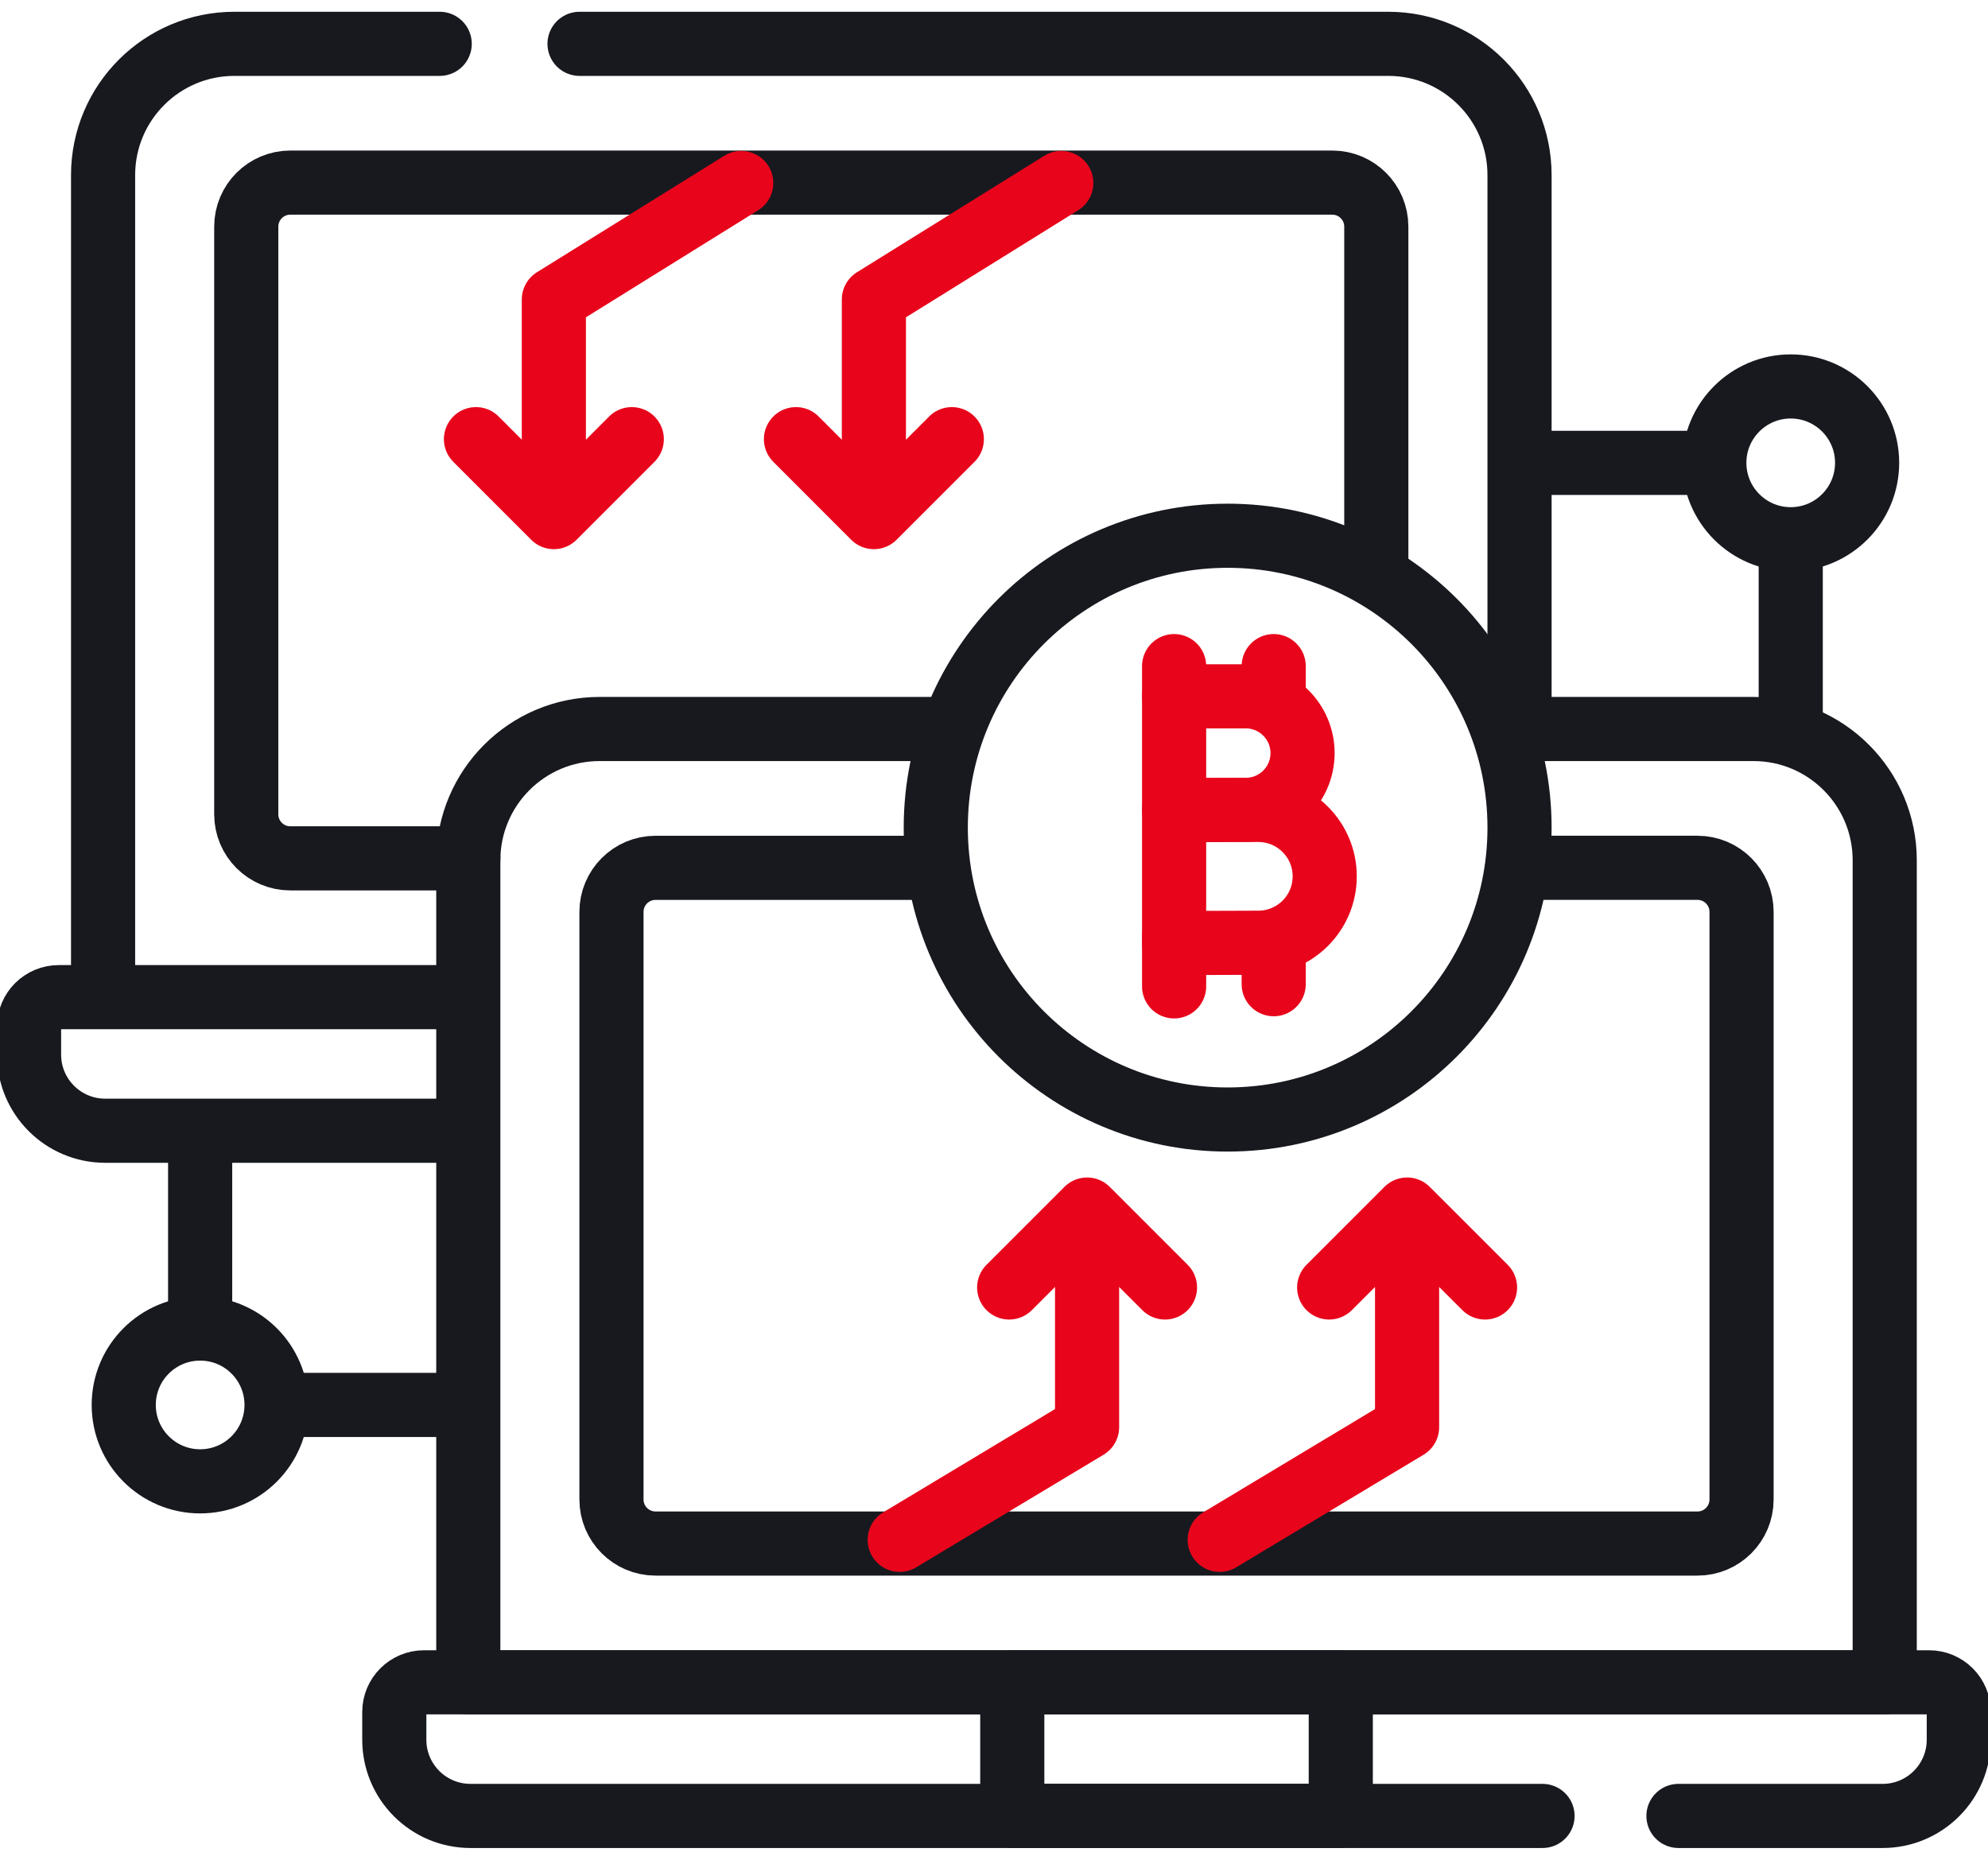
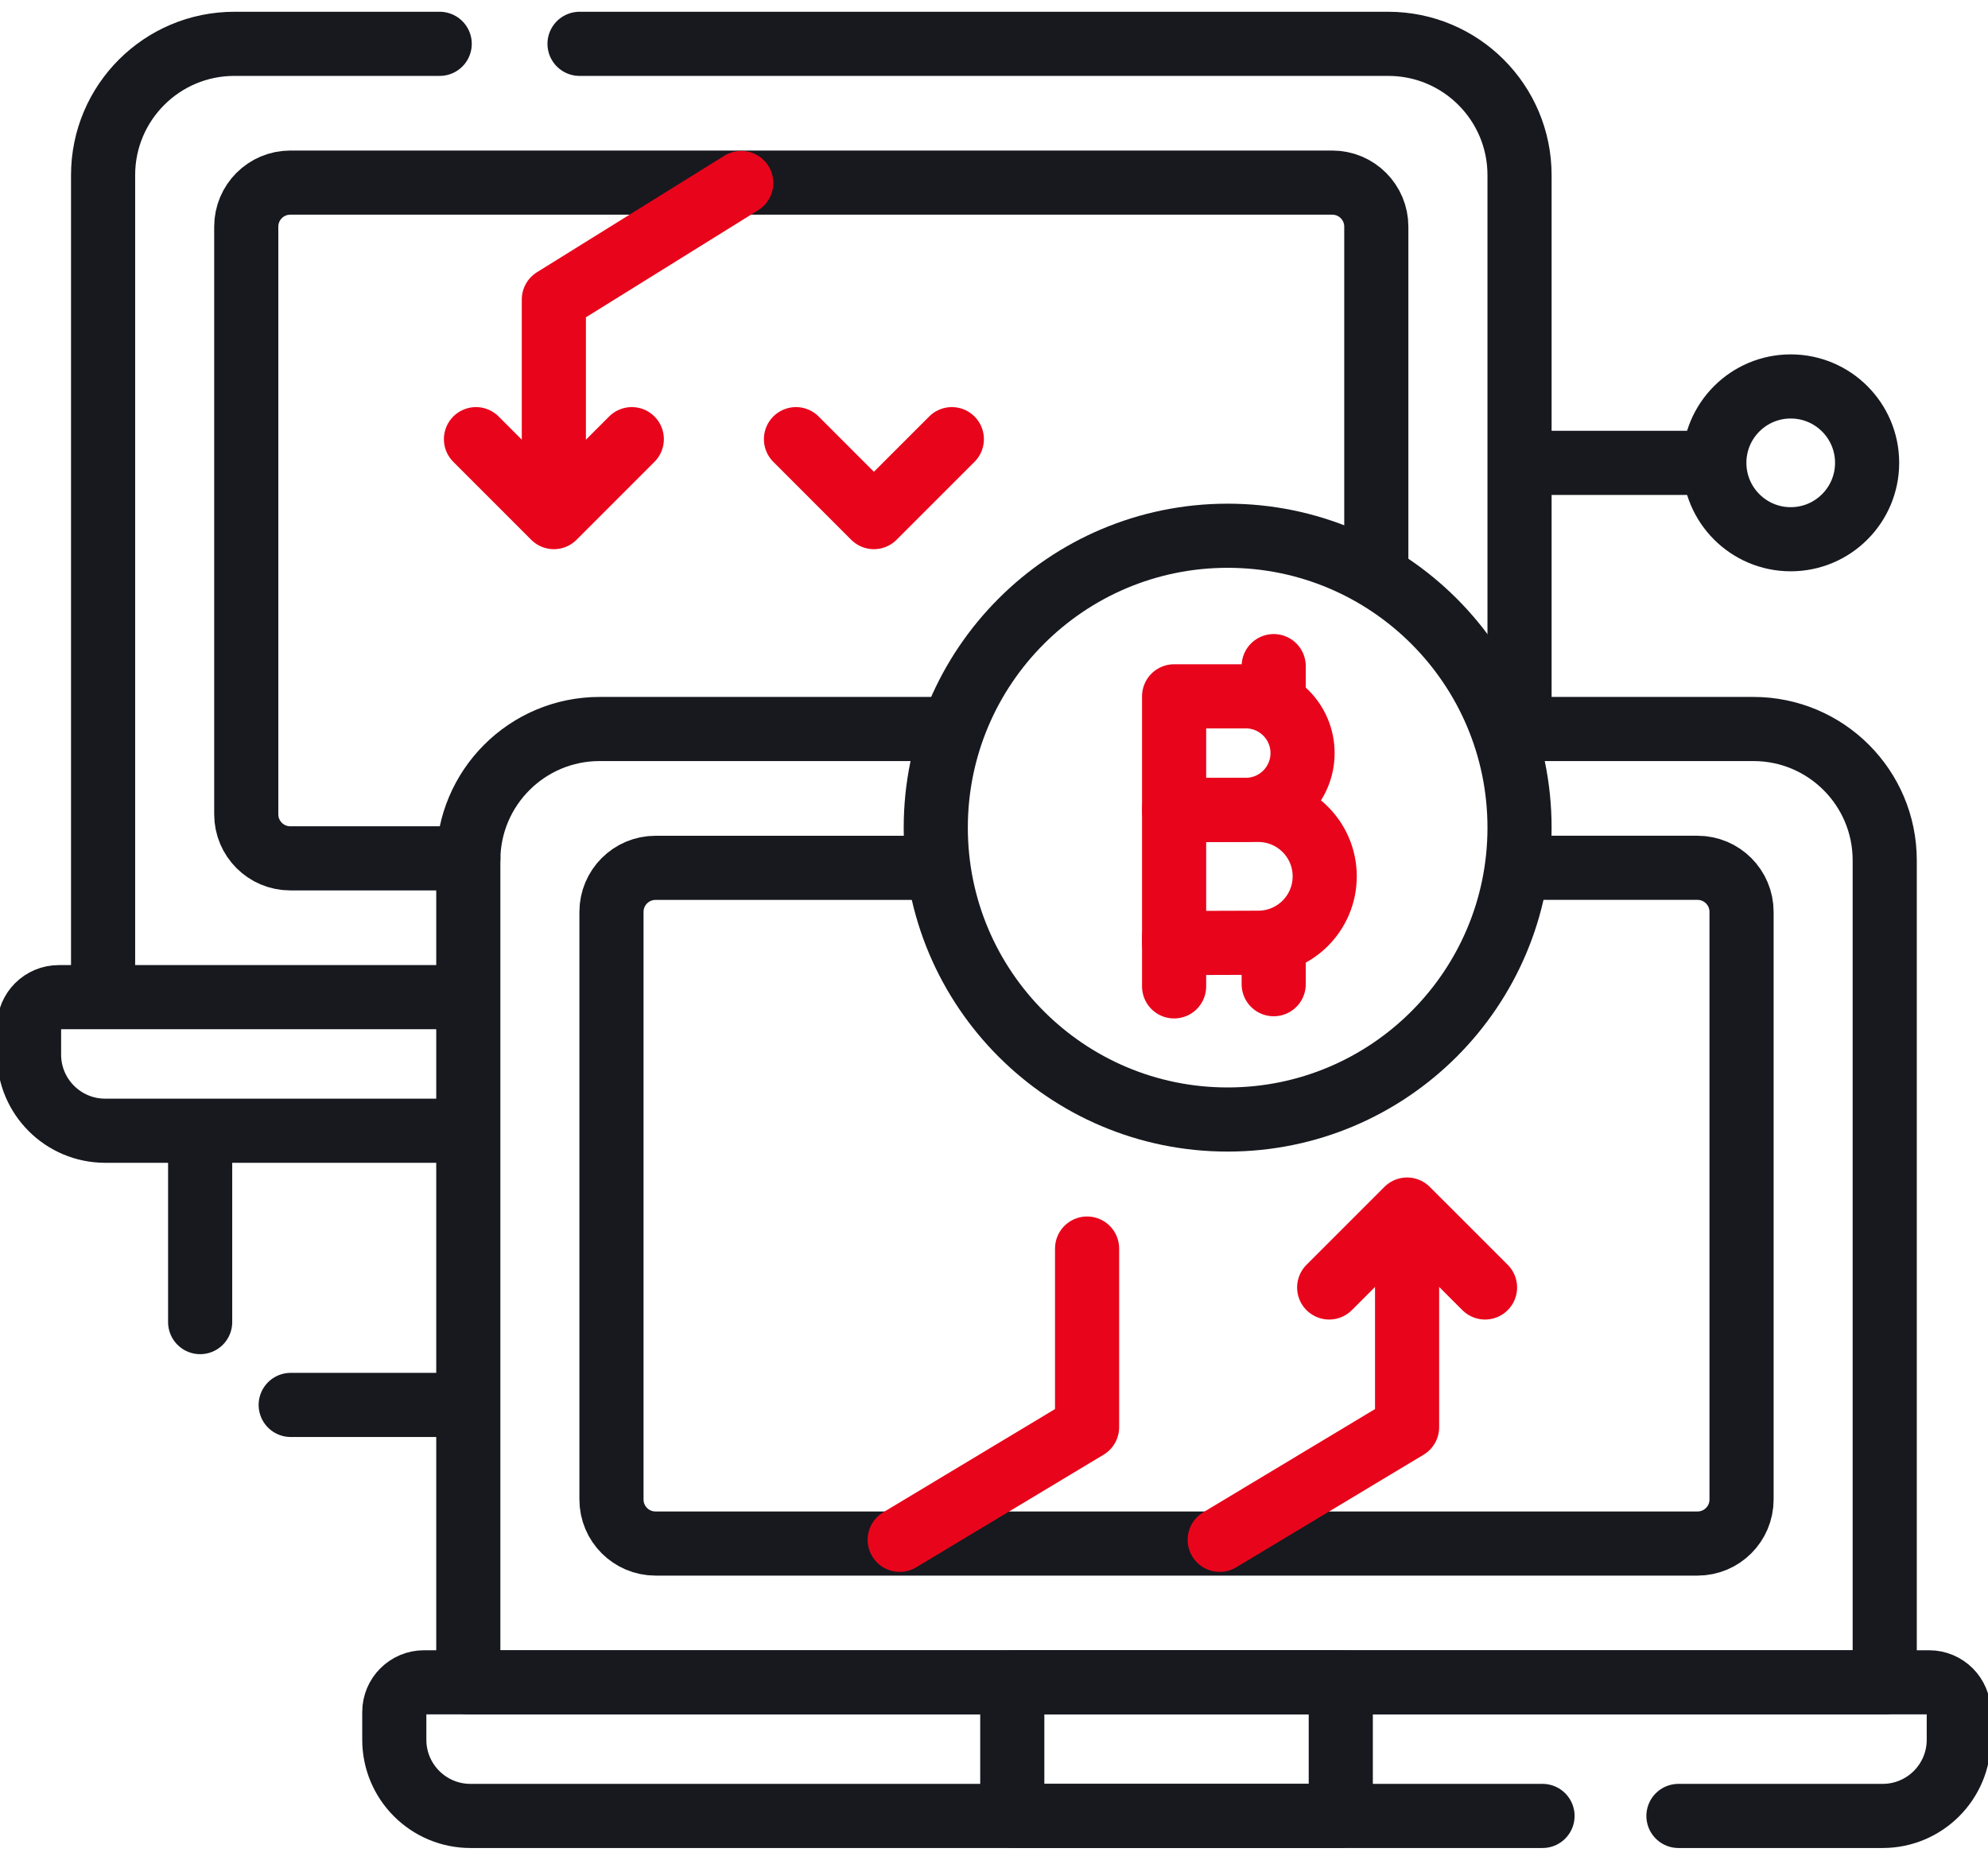
<svg xmlns="http://www.w3.org/2000/svg" width="62" height="58" viewBox="0 0 62 58" fill="none">
  <path d="M18.074 1.367H43.295C45.557 1.367 47.39 3.2 47.39 5.462V22.736" stroke="#17191F" stroke-width="2" stroke-miterlimit="10" stroke-linecap="round" stroke-linejoin="round" />
  <path d="M3.215 30.695V5.462C3.215 3.2 5.048 1.367 7.31 1.367H13.713" stroke="#17191F" stroke-width="2" stroke-miterlimit="10" stroke-linecap="round" stroke-linejoin="round" />
  <path d="M14.606 26.769H9.054C8.295 26.769 7.68 26.154 7.68 25.395V7.069C7.68 6.31 8.295 5.695 9.054 5.695H41.549C42.308 5.695 42.923 6.31 42.923 7.069V17.59" stroke="#17191F" stroke-width="2" stroke-miterlimit="10" stroke-linecap="round" stroke-linejoin="round" />
  <path d="M14.094 35.264H3.282C1.97 35.264 0.906 34.201 0.906 32.889V32.024C0.906 31.512 1.321 31.098 1.833 31.098H14.094" stroke="#17191F" stroke-width="2" stroke-miterlimit="10" stroke-linecap="round" stroke-linejoin="round" />
  <path d="M46.992 22.735H54.684C56.946 22.735 58.779 24.569 58.779 26.83V52.466H14.605V26.83C14.605 24.569 16.439 22.735 18.7 22.735H29.434" stroke="#17191F" stroke-width="2" stroke-miterlimit="10" stroke-linecap="round" stroke-linejoin="round" />
  <path d="M47.588 27.064H52.94C53.699 27.064 54.314 27.68 54.314 28.439V46.764C54.314 47.523 53.699 48.138 52.94 48.138H20.444C19.686 48.138 19.07 47.523 19.07 46.764V28.439C19.07 27.68 19.686 27.065 20.444 27.065H29.182" stroke="#17191F" stroke-width="2" stroke-miterlimit="10" stroke-linecap="round" stroke-linejoin="round" />
  <path d="M48.107 56.633H14.673C13.361 56.633 12.297 55.569 12.297 54.257V53.392C12.297 52.881 12.712 52.466 13.223 52.466H60.163C60.675 52.466 61.089 52.881 61.089 53.392V54.257C61.089 55.569 60.026 56.633 58.714 56.633H52.346" stroke="#17191F" stroke-width="2" stroke-miterlimit="10" stroke-linecap="round" stroke-linejoin="round" />
  <path d="M41.815 52.466H31.57V56.632H41.815V52.466Z" stroke="#17191F" stroke-width="2" stroke-miterlimit="10" stroke-linecap="round" stroke-linejoin="round" />
  <path d="M38.287 34.914C43.314 34.914 47.39 30.838 47.39 25.811C47.39 20.784 43.314 16.708 38.287 16.708C33.259 16.708 29.184 20.784 29.184 25.811C29.184 30.838 33.259 34.914 38.287 34.914Z" stroke="#17191F" stroke-width="2" stroke-miterlimit="10" stroke-linecap="round" stroke-linejoin="round" />
  <path d="M40.623 23.486C40.623 24.464 39.83 25.257 38.852 25.257C38.367 25.257 36.617 25.265 36.617 25.265C36.617 25.265 36.617 23.979 36.617 23.486C36.617 23.081 36.617 21.716 36.617 21.716C36.617 21.716 38.279 21.716 38.852 21.716C39.83 21.716 40.623 22.509 40.623 23.486Z" stroke="#E8051B" stroke-width="2" stroke-miterlimit="10" stroke-linecap="round" stroke-linejoin="round" />
  <path d="M41.314 27.33C41.314 28.474 40.386 29.401 39.243 29.401C38.675 29.401 36.617 29.41 36.617 29.41C36.617 29.41 36.617 27.907 36.617 27.33C36.617 26.856 36.617 25.259 36.617 25.259C36.617 25.259 38.572 25.259 39.243 25.259C40.387 25.259 41.314 26.186 41.314 27.33Z" stroke="#E8051B" stroke-width="2" stroke-miterlimit="10" stroke-linecap="round" stroke-linejoin="round" />
-   <path d="M36.617 21.716V20.774" stroke="#E8051B" stroke-width="2" stroke-miterlimit="10" stroke-linecap="round" stroke-linejoin="round" />
  <path d="M39.723 21.648V20.774" stroke="#E8051B" stroke-width="2" stroke-miterlimit="10" stroke-linecap="round" stroke-linejoin="round" />
  <path d="M36.617 30.762V29.215" stroke="#E8051B" stroke-width="2" stroke-miterlimit="10" stroke-linecap="round" stroke-linejoin="round" />
  <path d="M39.723 30.694V29.82" stroke="#E8051B" stroke-width="2" stroke-miterlimit="10" stroke-linecap="round" stroke-linejoin="round" />
  <path d="M6.242 41.232V35.542" stroke="#17191F" stroke-width="2" stroke-miterlimit="10" stroke-linecap="round" stroke-linejoin="round" />
  <path d="M14.096 43.815H9.066" stroke="#17191F" stroke-width="2" stroke-miterlimit="10" stroke-linecap="round" stroke-linejoin="round" />
-   <path d="M6.242 46.198C7.558 46.198 8.625 45.131 8.625 43.815C8.625 42.499 7.558 41.433 6.242 41.433C4.926 41.433 3.859 42.499 3.859 43.815C3.859 45.131 4.926 46.198 6.242 46.198Z" stroke="#17191F" stroke-width="2" stroke-miterlimit="10" stroke-linecap="round" stroke-linejoin="round" />
  <path d="M53.178 14.435H47.574" stroke="#17191F" stroke-width="2" stroke-miterlimit="10" stroke-linecap="round" stroke-linejoin="round" />
-   <path d="M55.848 22.286V17.305" stroke="#17191F" stroke-width="2" stroke-miterlimit="10" stroke-linecap="round" stroke-linejoin="round" />
  <path d="M55.847 16.817C57.163 16.817 58.23 15.75 58.23 14.434C58.23 13.118 57.163 12.052 55.847 12.052C54.532 12.052 53.465 13.118 53.465 14.434C53.465 15.75 54.532 16.817 55.847 16.817Z" stroke="#17191F" stroke-width="2" stroke-miterlimit="10" stroke-linecap="round" stroke-linejoin="round" />
  <path d="M43.883 38.938V44.51L38.039 48.022" stroke="#E8051B" stroke-width="2" stroke-miterlimit="10" stroke-linecap="round" stroke-linejoin="round" />
  <path d="M41.453 40.152L43.883 37.722L46.314 40.152" stroke="#E8051B" stroke-width="2" stroke-miterlimit="10" stroke-linecap="round" stroke-linejoin="round" />
  <path d="M33.903 38.938V44.51L28.059 48.022" stroke="#E8051B" stroke-width="2" stroke-miterlimit="10" stroke-linecap="round" stroke-linejoin="round" />
-   <path d="M31.473 40.152L33.903 37.722L36.333 40.152" stroke="#E8051B" stroke-width="2" stroke-miterlimit="10" stroke-linecap="round" stroke-linejoin="round" />
  <path d="M17.273 14.912V9.34L23.117 5.707" stroke="#E8051B" stroke-width="2" stroke-miterlimit="10" stroke-linecap="round" stroke-linejoin="round" />
  <path d="M19.704 13.696L17.274 16.127L14.844 13.696" stroke="#E8051B" stroke-width="2" stroke-miterlimit="10" stroke-linecap="round" stroke-linejoin="round" />
-   <path d="M27.254 14.912V9.34L33.098 5.707" stroke="#E8051B" stroke-width="2" stroke-miterlimit="10" stroke-linecap="round" stroke-linejoin="round" />
  <path d="M29.685 13.696L27.254 16.127L24.824 13.696" stroke="#E8051B" stroke-width="2" stroke-miterlimit="10" stroke-linecap="round" stroke-linejoin="round" />
</svg>